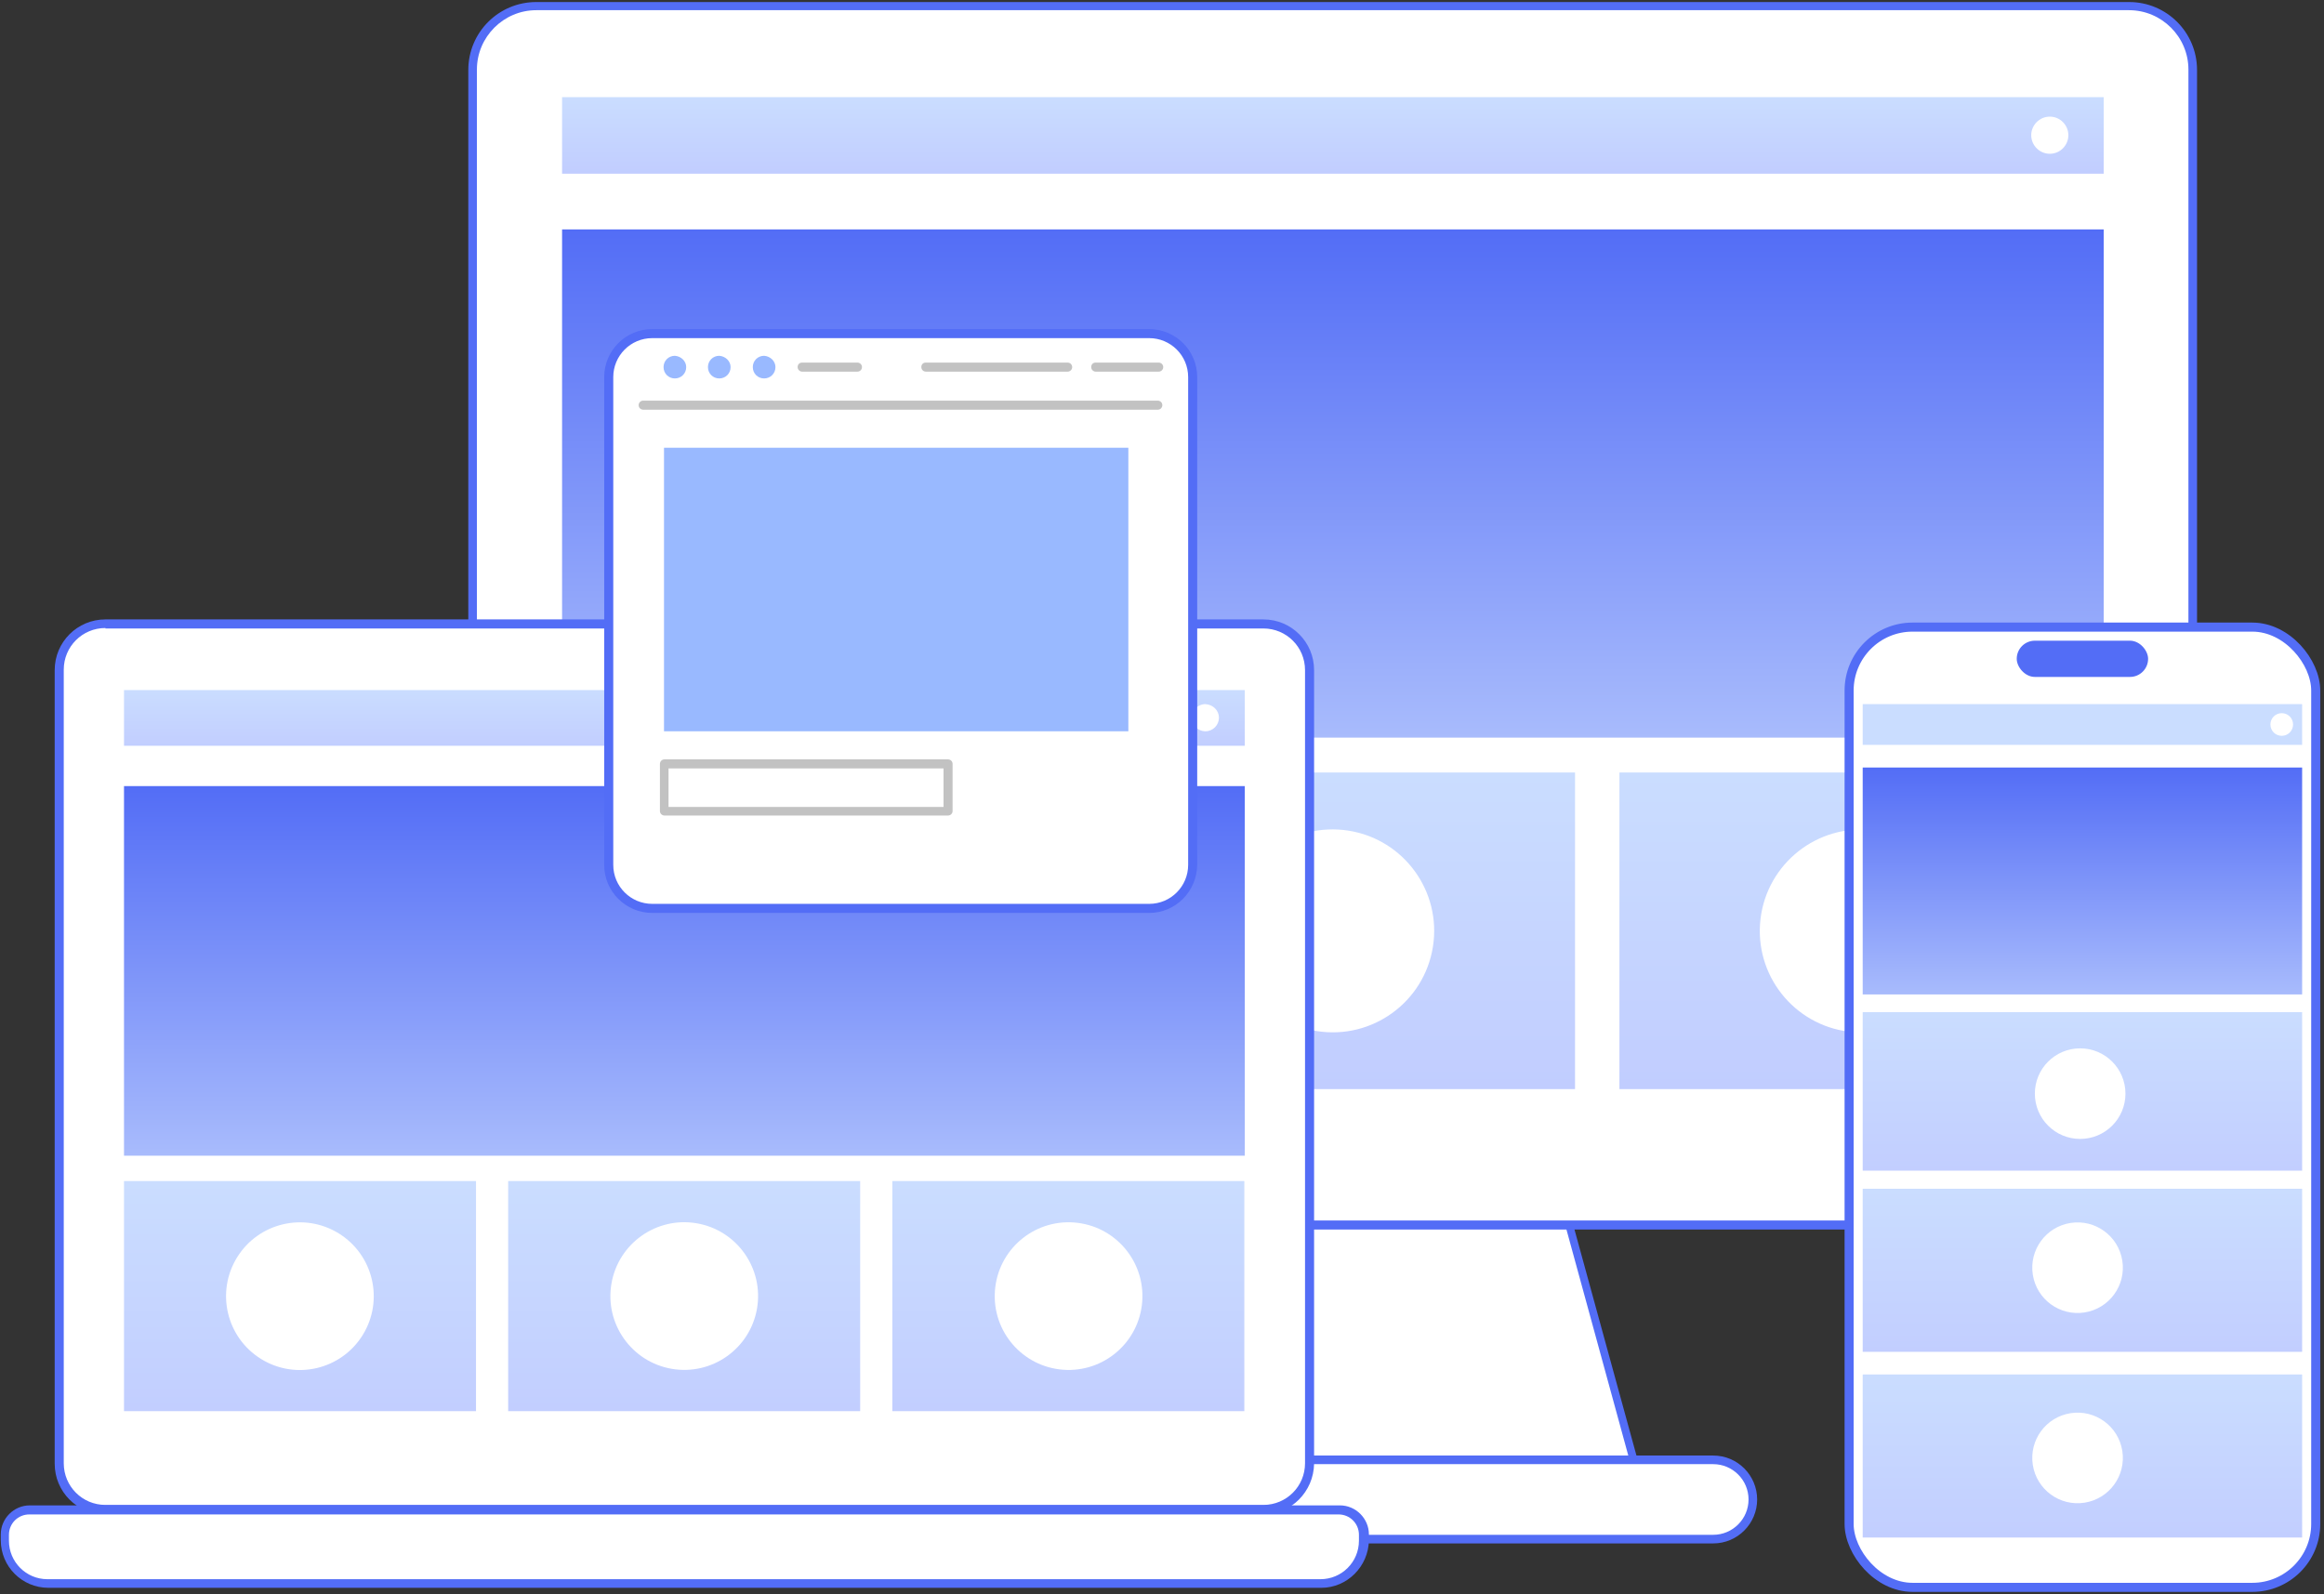
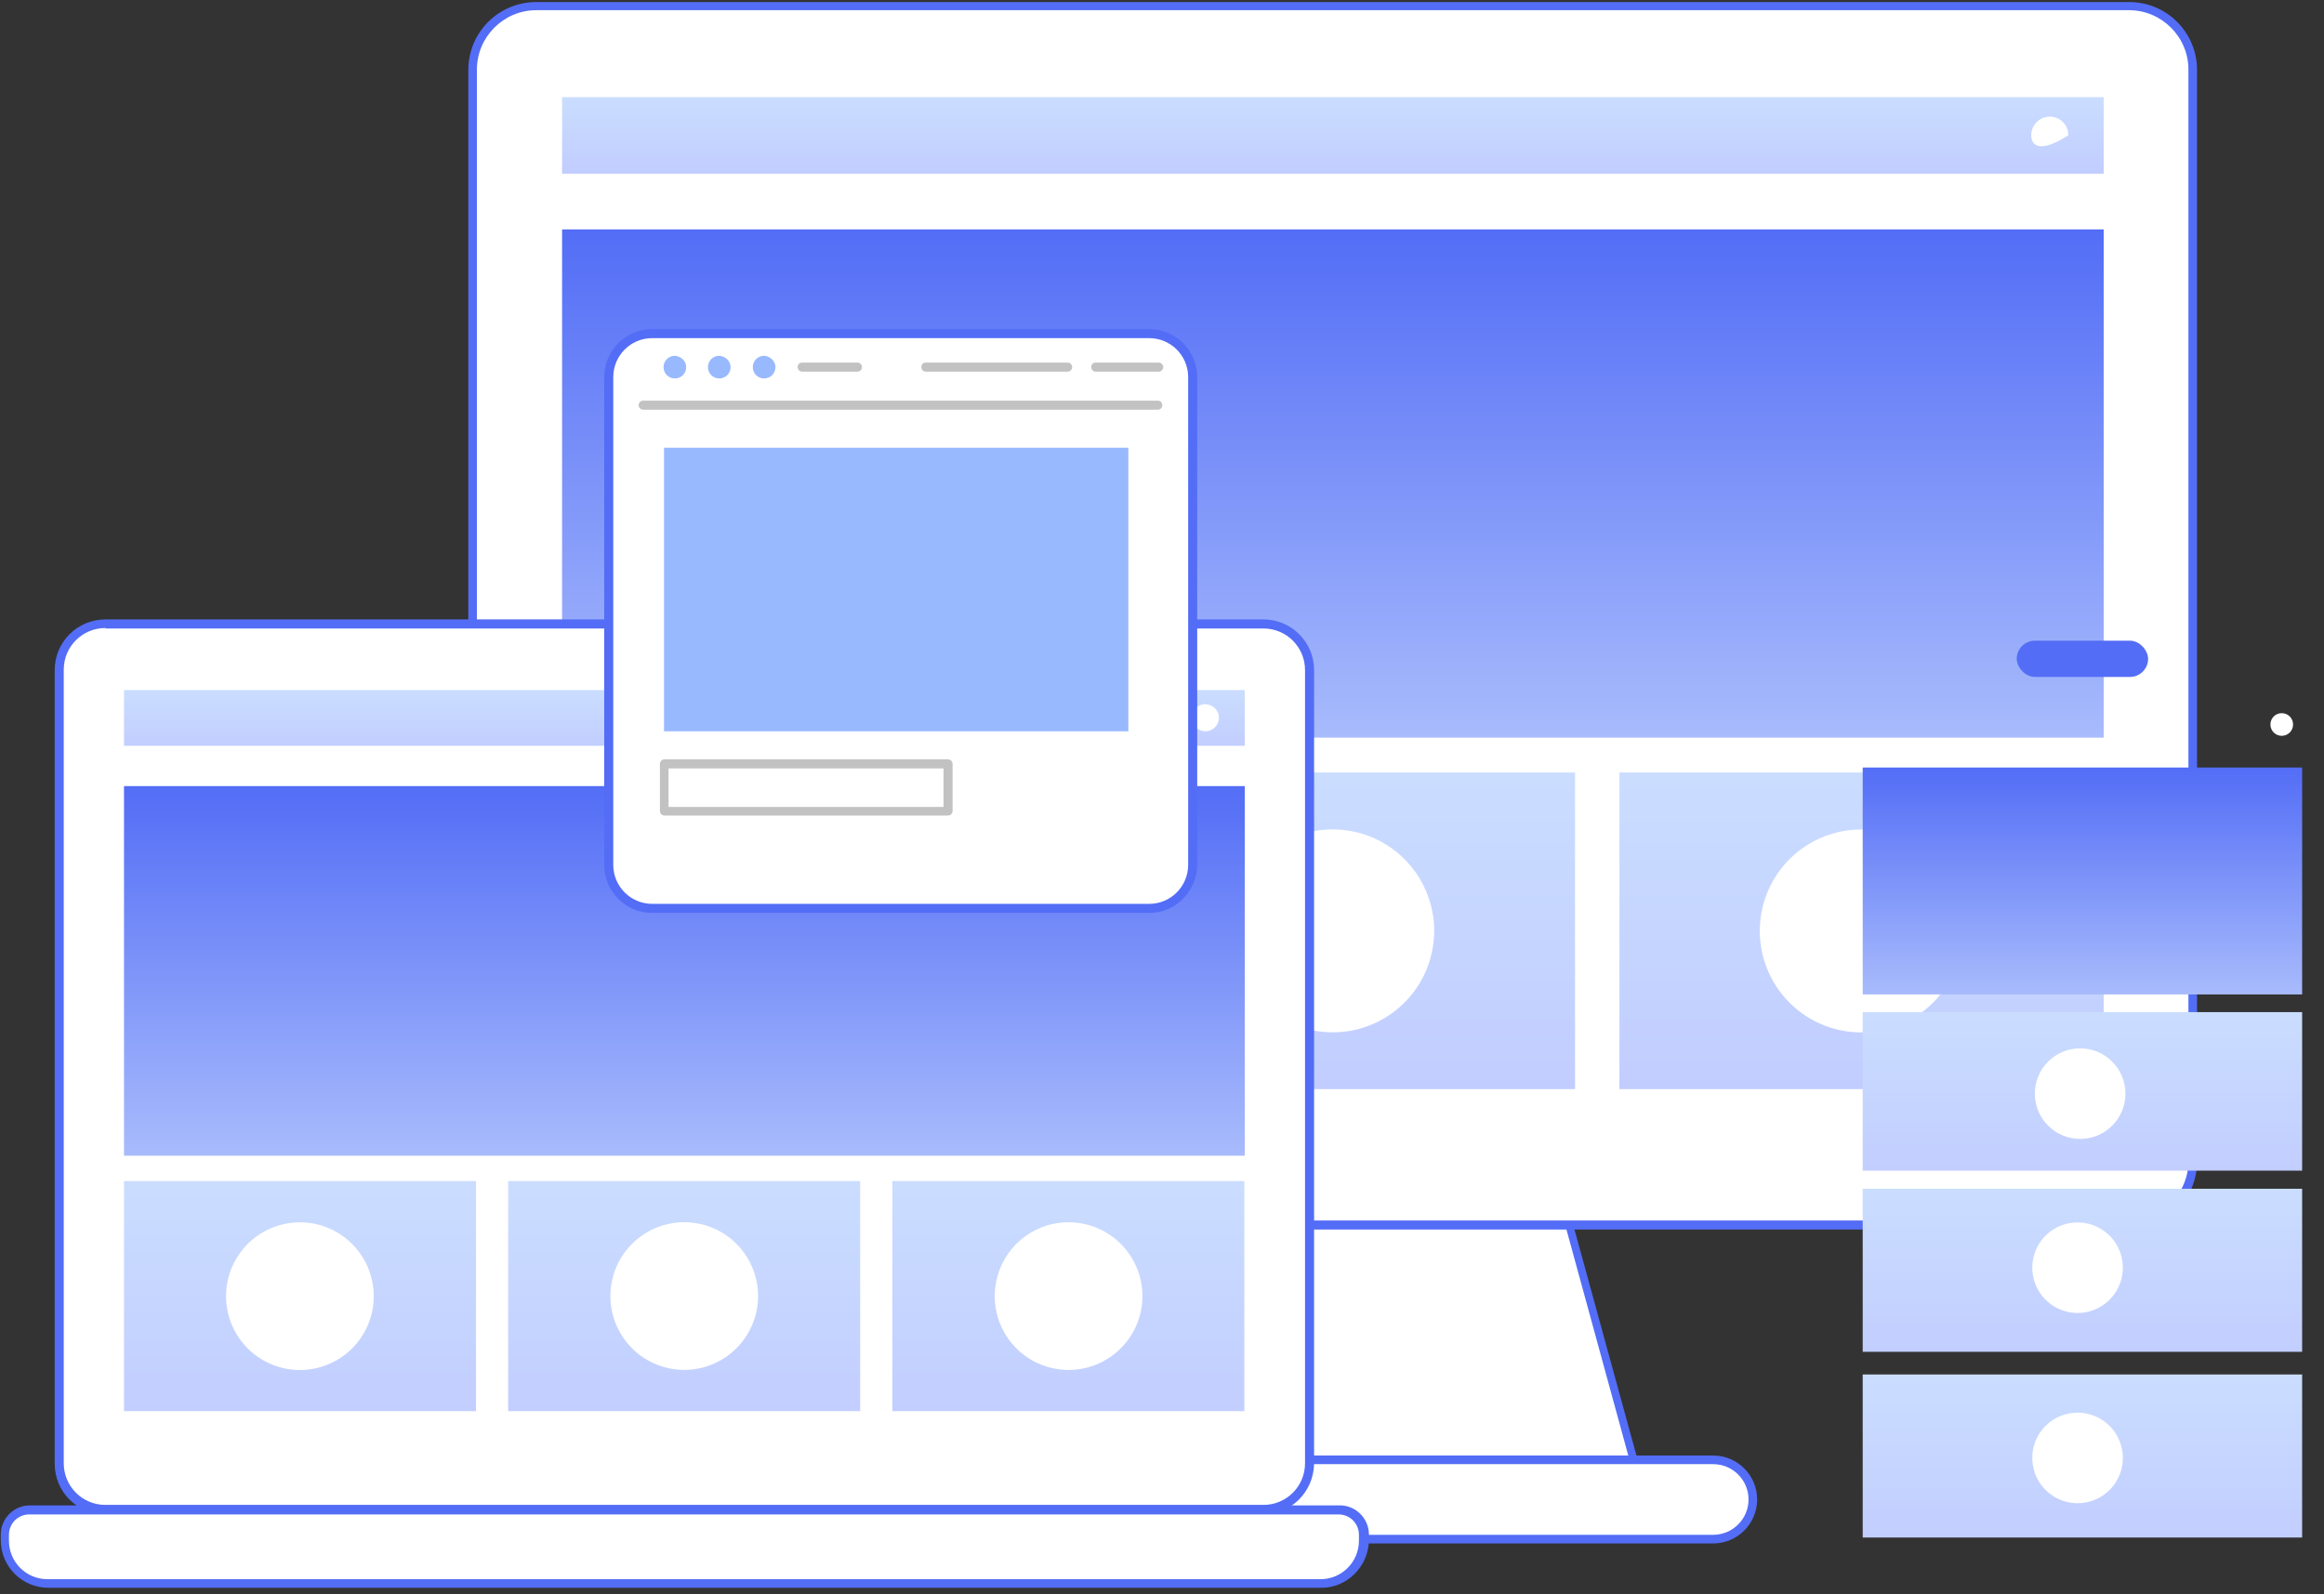
<svg xmlns="http://www.w3.org/2000/svg" width="513" height="352" viewBox="0 0 513 352" fill="none">
  <rect x="0" y="0" width="513" height="352" fill="#333333" stroke="none" />
  <path d="M338.273 240.45H250.173L225.173 331.65H363.173L338.273 240.45Z" fill="white" />
  <path d="M363.173 332.55H225.173C224.873 332.55 224.573 332.45 224.373 332.15C224.173 331.95 224.173 331.55 224.173 331.35L249.173 240.15C249.273 239.75 249.673 239.45 250.073 239.45H338.073C338.473 239.45 338.873 239.75 338.973 240.15L363.973 331.35C364.073 331.65 363.973 331.95 363.773 332.15C363.773 332.45 363.473 332.55 363.173 332.55ZM226.473 330.65H361.973L337.573 241.45H250.973L226.473 330.65Z" fill="#536DF6" />
  <path d="M469.973 1.25H118.373C110.573 1.25 104.273 7.55 104.273 15.35V256.35C104.273 264.15 110.573 270.45 118.373 270.45H469.973C477.773 270.45 484.073 264.15 484.073 256.35V15.35C484.073 7.55 477.773 1.25 469.973 1.25Z" fill="white" />
  <path d="M469.973 271.45H118.373C110.073 271.45 103.373 264.75 103.373 256.45V15.45C103.373 7.15 110.073 0.45 118.373 0.45H469.973C478.273 0.45 484.973 7.15 484.973 15.45V256.45C484.973 264.65 478.273 271.45 469.973 271.45ZM118.373 2.25C111.173 2.25 105.273 8.15 105.273 15.35V256.35C105.273 263.55 111.173 269.45 118.373 269.45H469.973C477.173 269.45 483.073 263.55 483.073 256.35V15.35C483.073 8.15 477.173 2.25 469.973 2.25H118.373Z" fill="#536DF6" />
  <path d="M378.173 322.25H210.173C205.373 322.25 201.473 326.15 201.473 330.95C201.473 335.75 205.373 339.65 210.173 339.65H378.173C382.973 339.65 386.873 335.75 386.873 330.95C386.973 326.15 383.073 322.25 378.173 322.25Z" fill="white" />
  <path d="M378.173 340.75H210.173C204.773 340.75 200.473 336.35 200.473 331.05C200.473 325.65 204.873 321.35 210.173 321.35H378.173C383.573 321.35 387.873 325.75 387.873 331.05C387.873 336.35 383.573 340.75 378.173 340.75ZM210.173 323.25C205.873 323.25 202.373 326.75 202.373 331.05C202.373 335.35 205.873 338.85 210.173 338.85H378.173C382.473 338.85 385.973 335.35 385.973 331.05C385.973 326.75 382.473 323.25 378.173 323.25H210.173Z" fill="#536DF6" />
  <path d="M464.373 21.45H124.073V38.35H464.373V21.45Z" fill="url(#paint0_linear_20_354)" />
  <path d="M464.373 50.65H124.073V162.85H464.373V50.65Z" fill="url(#paint1_linear_20_354)" />
-   <path d="M456.573 29.85C456.573 32.05 454.773 33.95 452.473 33.95C450.273 33.95 448.373 32.15 448.373 29.85C448.373 27.65 450.173 25.75 452.473 25.75C454.773 25.75 456.573 27.65 456.573 29.85Z" fill="white" />
+   <path d="M456.573 29.85C450.273 33.95 448.373 32.15 448.373 29.85C448.373 27.65 450.173 25.75 452.473 25.75C454.773 25.75 456.573 27.65 456.573 29.85Z" fill="white" />
  <path d="M230.973 170.55H124.073V240.45H230.973V170.55Z" fill="url(#paint2_linear_20_354)" />
  <path d="M347.673 170.55H240.773V240.45H347.673V170.55Z" fill="url(#paint3_linear_20_354)" />
  <path d="M464.373 170.55H357.473V240.45H464.373V170.55Z" fill="url(#paint4_linear_20_354)" />
  <path d="M433.202 207.102C434.069 194.762 424.769 184.055 412.429 183.188C400.088 182.32 389.381 191.62 388.514 203.961C387.646 216.301 396.947 227.008 409.287 227.876C421.627 228.743 432.334 219.443 433.202 207.102Z" fill="white" />
  <path d="M316.304 209.02C318.24 196.801 309.904 185.326 297.685 183.39C285.466 181.454 273.991 189.79 272.055 202.009C270.119 214.228 278.455 225.703 290.674 227.639C302.893 229.575 314.368 221.239 316.304 209.02Z" fill="white" />
  <path d="M198.214 213.92C202.873 202.46 197.359 189.392 185.898 184.733C174.438 180.074 161.37 185.588 156.711 197.049C152.052 208.509 157.566 221.577 169.027 226.236C180.487 230.895 193.555 225.381 198.214 213.92Z" fill="white" />
  <path d="M278.873 137.751H23.273C17.673 137.751 13.073 142.351 13.073 147.951V323.151C13.073 328.751 17.673 333.351 23.273 333.351H278.873C284.473 333.351 289.073 328.751 289.073 323.151V147.951C289.073 142.251 284.473 137.751 278.873 137.751Z" fill="white" />
  <path d="M278.873 334.351H23.273C17.073 334.351 12.073 329.351 12.073 323.151V147.951C12.073 141.751 17.073 136.751 23.273 136.751H278.873C285.073 136.751 290.073 141.751 290.073 147.951V323.151C289.973 329.351 284.973 334.351 278.873 334.351ZM23.273 138.651C18.173 138.651 14.073 142.751 14.073 147.851V323.051C14.073 328.151 18.173 332.251 23.273 332.251H278.873C283.973 332.251 288.073 328.151 288.073 323.051V147.951C288.073 142.851 283.973 138.751 278.873 138.751H23.273V138.651Z" fill="#536DF6" />
  <path d="M274.773 152.351H27.373V164.651H274.773V152.351Z" fill="url(#paint5_linear_20_354)" />
  <path d="M274.773 173.551H27.373V255.151H274.773V173.551Z" fill="url(#paint6_linear_20_354)" />
  <path d="M269.073 158.451C269.073 160.051 267.773 161.451 266.073 161.451C264.473 161.451 263.073 160.151 263.073 158.451C263.073 156.851 264.373 155.451 266.073 155.451C267.773 155.551 269.073 156.851 269.073 158.451Z" fill="white" />
  <path d="M105.073 260.751H27.373V311.551H105.073V260.751Z" fill="url(#paint7_linear_20_354)" />
  <path d="M189.873 260.751H112.173V311.551H189.873V260.751Z" fill="url(#paint8_linear_20_354)" />
  <path d="M274.673 260.751H196.973V311.551H274.673V260.751Z" fill="url(#paint9_linear_20_354)" />
  <path d="M252.056 288.146C253.158 279.212 246.808 271.075 237.873 269.974C228.938 268.872 220.802 275.221 219.7 284.156C218.598 293.091 224.948 301.227 233.883 302.329C242.818 303.431 250.954 297.081 252.056 288.146Z" fill="white" />
  <path d="M167.099 288.922C168.635 280.052 162.691 271.616 153.821 270.079C144.951 268.542 136.515 274.487 134.978 283.357C133.441 292.227 139.386 300.663 148.256 302.2C157.126 303.736 165.562 297.792 167.099 288.922Z" fill="white" />
  <path d="M80.067 294.736C84.799 287.077 82.428 277.033 74.769 272.3C67.111 267.568 57.067 269.94 52.334 277.598C47.602 285.256 49.974 295.301 57.632 300.033C65.29 304.766 75.335 302.394 80.067 294.736Z" fill="white" />
  <path d="M295.673 333.351H6.473C3.473 333.351 1.073 335.751 1.073 338.751V340.051C1.073 345.351 5.373 349.551 10.573 349.551H291.573C296.873 349.551 301.073 345.251 301.073 340.051V338.751C301.173 335.751 298.673 333.351 295.673 333.351Z" fill="white" />
  <path d="M291.673 350.551H10.673C4.873 350.551 0.173 345.851 0.173 340.051V338.751C0.173 335.251 3.073 332.351 6.573 332.351H295.773C299.273 332.351 302.173 335.251 302.173 338.751V340.051C302.073 345.851 297.373 350.551 291.673 350.551ZM6.473 334.351C3.973 334.351 1.973 336.351 1.973 338.851V340.151C1.973 344.851 5.773 348.651 10.473 348.651H291.473C296.173 348.651 299.973 344.851 299.973 340.151V338.851C299.973 336.351 297.973 334.351 295.473 334.351H6.473Z" fill="#536DF6" />
  <path d="M253.673 73.651H143.973C138.673 73.651 134.373 77.951 134.373 83.251V190.951C134.373 196.251 138.673 200.551 143.973 200.551H253.673C258.973 200.551 263.273 196.251 263.273 190.951V83.251C263.273 77.951 258.973 73.651 253.673 73.651Z" fill="white" />
  <path d="M253.673 201.551H143.973C138.173 201.551 133.373 196.851 133.373 190.951V83.251C133.373 77.451 138.073 72.651 143.973 72.651H253.673C259.473 72.651 264.273 77.351 264.273 83.251V190.951C264.173 196.851 259.473 201.551 253.673 201.551ZM143.973 74.651C139.173 74.651 135.373 78.551 135.373 83.251V190.951C135.373 195.751 139.273 199.551 143.973 199.551H253.673C258.473 199.551 262.273 195.651 262.273 190.951V83.251C262.273 78.451 258.373 74.651 253.673 74.651H143.973Z" fill="#536DF6" />
  <path d="M255.573 90.451H141.973C141.473 90.451 140.973 90.051 140.973 89.451C140.973 88.951 141.373 88.451 141.973 88.451H255.573C256.073 88.451 256.573 88.851 256.573 89.451C256.573 89.951 256.173 90.451 255.573 90.451Z" fill="#C2C2C2" />
  <path d="M151.473 81.05C151.473 82.451 150.373 83.55 148.973 83.55C147.573 83.55 146.473 82.451 146.473 81.05C146.473 79.65 147.573 78.55 148.973 78.55C150.373 78.65 151.473 79.751 151.473 81.05Z" fill="#99B9FF" />
  <path d="M161.273 81.05C161.273 82.451 160.173 83.55 158.773 83.55C157.373 83.55 156.273 82.451 156.273 81.05C156.273 79.65 157.373 78.55 158.773 78.55C160.173 78.65 161.273 79.751 161.273 81.05Z" fill="#99B9FF" />
  <path d="M171.173 81.05C171.173 82.451 170.073 83.55 168.673 83.55C167.273 83.55 166.173 82.451 166.173 81.05C166.173 79.65 167.273 78.55 168.673 78.55C170.073 78.65 171.173 79.751 171.173 81.05Z" fill="#99B9FF" />
  <path d="M255.773 82.05H241.873C241.373 82.05 240.873 81.65 240.873 81.05C240.873 80.451 241.273 80.05 241.873 80.05H255.773C256.273 80.05 256.773 80.451 256.773 81.05C256.773 81.65 256.273 82.05 255.773 82.05Z" fill="#C2C2C2" />
  <path d="M235.673 82.05H204.373C203.873 82.05 203.373 81.65 203.373 81.05C203.373 80.451 203.773 80.05 204.373 80.05H235.673C236.173 80.05 236.673 80.451 236.673 81.05C236.673 81.65 236.173 82.05 235.673 82.05Z" fill="#C2C2C2" />
  <path d="M189.273 82.05H177.073C176.573 82.05 176.073 81.65 176.073 81.05C176.073 80.451 176.473 80.05 177.073 80.05H189.273C189.773 80.05 190.273 80.451 190.273 81.05C190.273 81.65 189.773 82.05 189.273 82.05Z" fill="#C2C2C2" />
  <path d="M249.073 98.851H146.573V161.451H249.073V98.851Z" fill="#99B9FF" />
  <path d="M209.273 180.051H146.673C146.173 180.051 145.673 179.651 145.673 179.051V168.651C145.673 168.151 146.073 167.651 146.673 167.651H209.273C209.773 167.651 210.273 168.051 210.273 168.651V179.051C210.273 179.651 209.773 180.051 209.273 180.051ZM147.573 178.151H208.273V169.651H147.573V178.151Z" fill="#C2C2C2" />
-   <rect x="408.173" y="138.45" width="103" height="212" rx="14" fill="white" stroke="#536DF6" stroke-width="2" />
-   <path d="M508.173 155.45H411.173V164.45H508.173V155.45Z" fill="#CADDFF" />
  <path d="M508.173 169.45H411.173V219.55H508.173V169.45Z" fill="url(#paint10_linear_20_354)" />
  <path d="M506.173 159.95C506.173 161.339 505.062 162.45 503.673 162.45C502.284 162.45 501.173 161.339 501.173 159.95C501.173 158.561 502.284 157.45 503.673 157.45C505.062 157.45 506.173 158.561 506.173 159.95Z" fill="white" />
  <path d="M508.173 223.45H411.173V258.45H508.173V223.45Z" fill="url(#paint11_linear_20_354)" />
  <path d="M508.173 262.45H411.173V298.45H508.173V262.45Z" fill="url(#paint12_linear_20_354)" />
  <path d="M459.173 251.45C464.696 251.45 469.173 246.973 469.173 241.45C469.173 235.927 464.696 231.45 459.173 231.45C453.65 231.45 449.173 235.927 449.173 241.45C449.173 246.973 453.65 251.45 459.173 251.45Z" fill="white" />
  <path d="M460.15 289.757C465.606 288.902 469.335 283.785 468.48 278.329C467.624 272.873 462.508 269.144 457.052 269.999C451.596 270.855 447.866 275.971 448.722 281.427C449.577 286.883 454.694 290.613 460.15 289.757Z" fill="white" />
  <path d="M508.173 303.45H411.173V339.45H508.173V303.45Z" fill="url(#paint13_linear_20_354)" />
  <path d="M460.15 331.757C465.606 330.902 469.335 325.785 468.48 320.329C467.624 314.873 462.508 311.144 457.052 311.999C451.596 312.855 447.866 317.971 448.722 323.427C449.577 328.883 454.694 332.613 460.15 331.757Z" fill="white" />
  <rect x="445.173" y="141.45" width="29" height="8" rx="4" fill="#536DF6" />
  <defs>
    <linearGradient id="paint0_linear_20_354" x1="294.223" y1="21.45" x2="294.223" y2="38.35" gradientUnits="userSpaceOnUse">
      <stop stop-color="#CADDFF" />
      <stop offset="1" stop-color="#C1CDFF" />
    </linearGradient>
    <linearGradient id="paint1_linear_20_354" x1="294.223" y1="50.65" x2="294.223" y2="162.85" gradientUnits="userSpaceOnUse">
      <stop stop-color="#536DF6" />
      <stop offset="1" stop-color="#A8BBFC" />
    </linearGradient>
    <linearGradient id="paint2_linear_20_354" x1="177.523" y1="170.55" x2="177.523" y2="240.45" gradientUnits="userSpaceOnUse">
      <stop stop-color="#CADDFF" />
      <stop offset="1" stop-color="#C1CDFF" />
    </linearGradient>
    <linearGradient id="paint3_linear_20_354" x1="294.223" y1="170.55" x2="294.223" y2="240.45" gradientUnits="userSpaceOnUse">
      <stop stop-color="#CADDFF" />
      <stop offset="1" stop-color="#C1CDFF" />
    </linearGradient>
    <linearGradient id="paint4_linear_20_354" x1="410.923" y1="170.55" x2="410.923" y2="240.45" gradientUnits="userSpaceOnUse">
      <stop stop-color="#CADDFF" />
      <stop offset="1" stop-color="#C1CDFF" />
    </linearGradient>
    <linearGradient id="paint5_linear_20_354" x1="151.073" y1="152.351" x2="151.073" y2="164.651" gradientUnits="userSpaceOnUse">
      <stop stop-color="#CADDFF" />
      <stop offset="1" stop-color="#C2CEFF" />
    </linearGradient>
    <linearGradient id="paint6_linear_20_354" x1="151.073" y1="173.551" x2="151.073" y2="255.151" gradientUnits="userSpaceOnUse">
      <stop stop-color="#536DF6" />
      <stop offset="1" stop-color="#A8BBFC" />
    </linearGradient>
    <linearGradient id="paint7_linear_20_354" x1="66.223" y1="260.751" x2="66.223" y2="311.551" gradientUnits="userSpaceOnUse">
      <stop stop-color="#CADDFF" />
      <stop offset="1" stop-color="#C2CEFF" />
    </linearGradient>
    <linearGradient id="paint8_linear_20_354" x1="151.023" y1="260.751" x2="151.023" y2="311.551" gradientUnits="userSpaceOnUse">
      <stop stop-color="#CADDFF" />
      <stop offset="1" stop-color="#C2CEFF" />
    </linearGradient>
    <linearGradient id="paint9_linear_20_354" x1="235.823" y1="260.751" x2="235.823" y2="311.551" gradientUnits="userSpaceOnUse">
      <stop stop-color="#CADDFF" />
      <stop offset="1" stop-color="#C2CEFF" />
    </linearGradient>
    <linearGradient id="paint10_linear_20_354" x1="459.673" y1="169.45" x2="459.673" y2="219.55" gradientUnits="userSpaceOnUse">
      <stop stop-color="#536DF6" />
      <stop offset="1" stop-color="#A8BBFC" />
    </linearGradient>
    <linearGradient id="paint11_linear_20_354" x1="459.673" y1="223.45" x2="459.673" y2="258.45" gradientUnits="userSpaceOnUse">
      <stop stop-color="#CADDFF" />
      <stop offset="1" stop-color="#C2CEFF" />
    </linearGradient>
    <linearGradient id="paint12_linear_20_354" x1="459.673" y1="262.45" x2="459.673" y2="298.45" gradientUnits="userSpaceOnUse">
      <stop stop-color="#CADDFF" />
      <stop offset="1" stop-color="#C2CEFF" />
    </linearGradient>
    <linearGradient id="paint13_linear_20_354" x1="459.673" y1="303.45" x2="459.673" y2="339.45" gradientUnits="userSpaceOnUse">
      <stop stop-color="#CADDFF" />
      <stop offset="1" stop-color="#C2CEFF" />
    </linearGradient>
  </defs>
</svg>